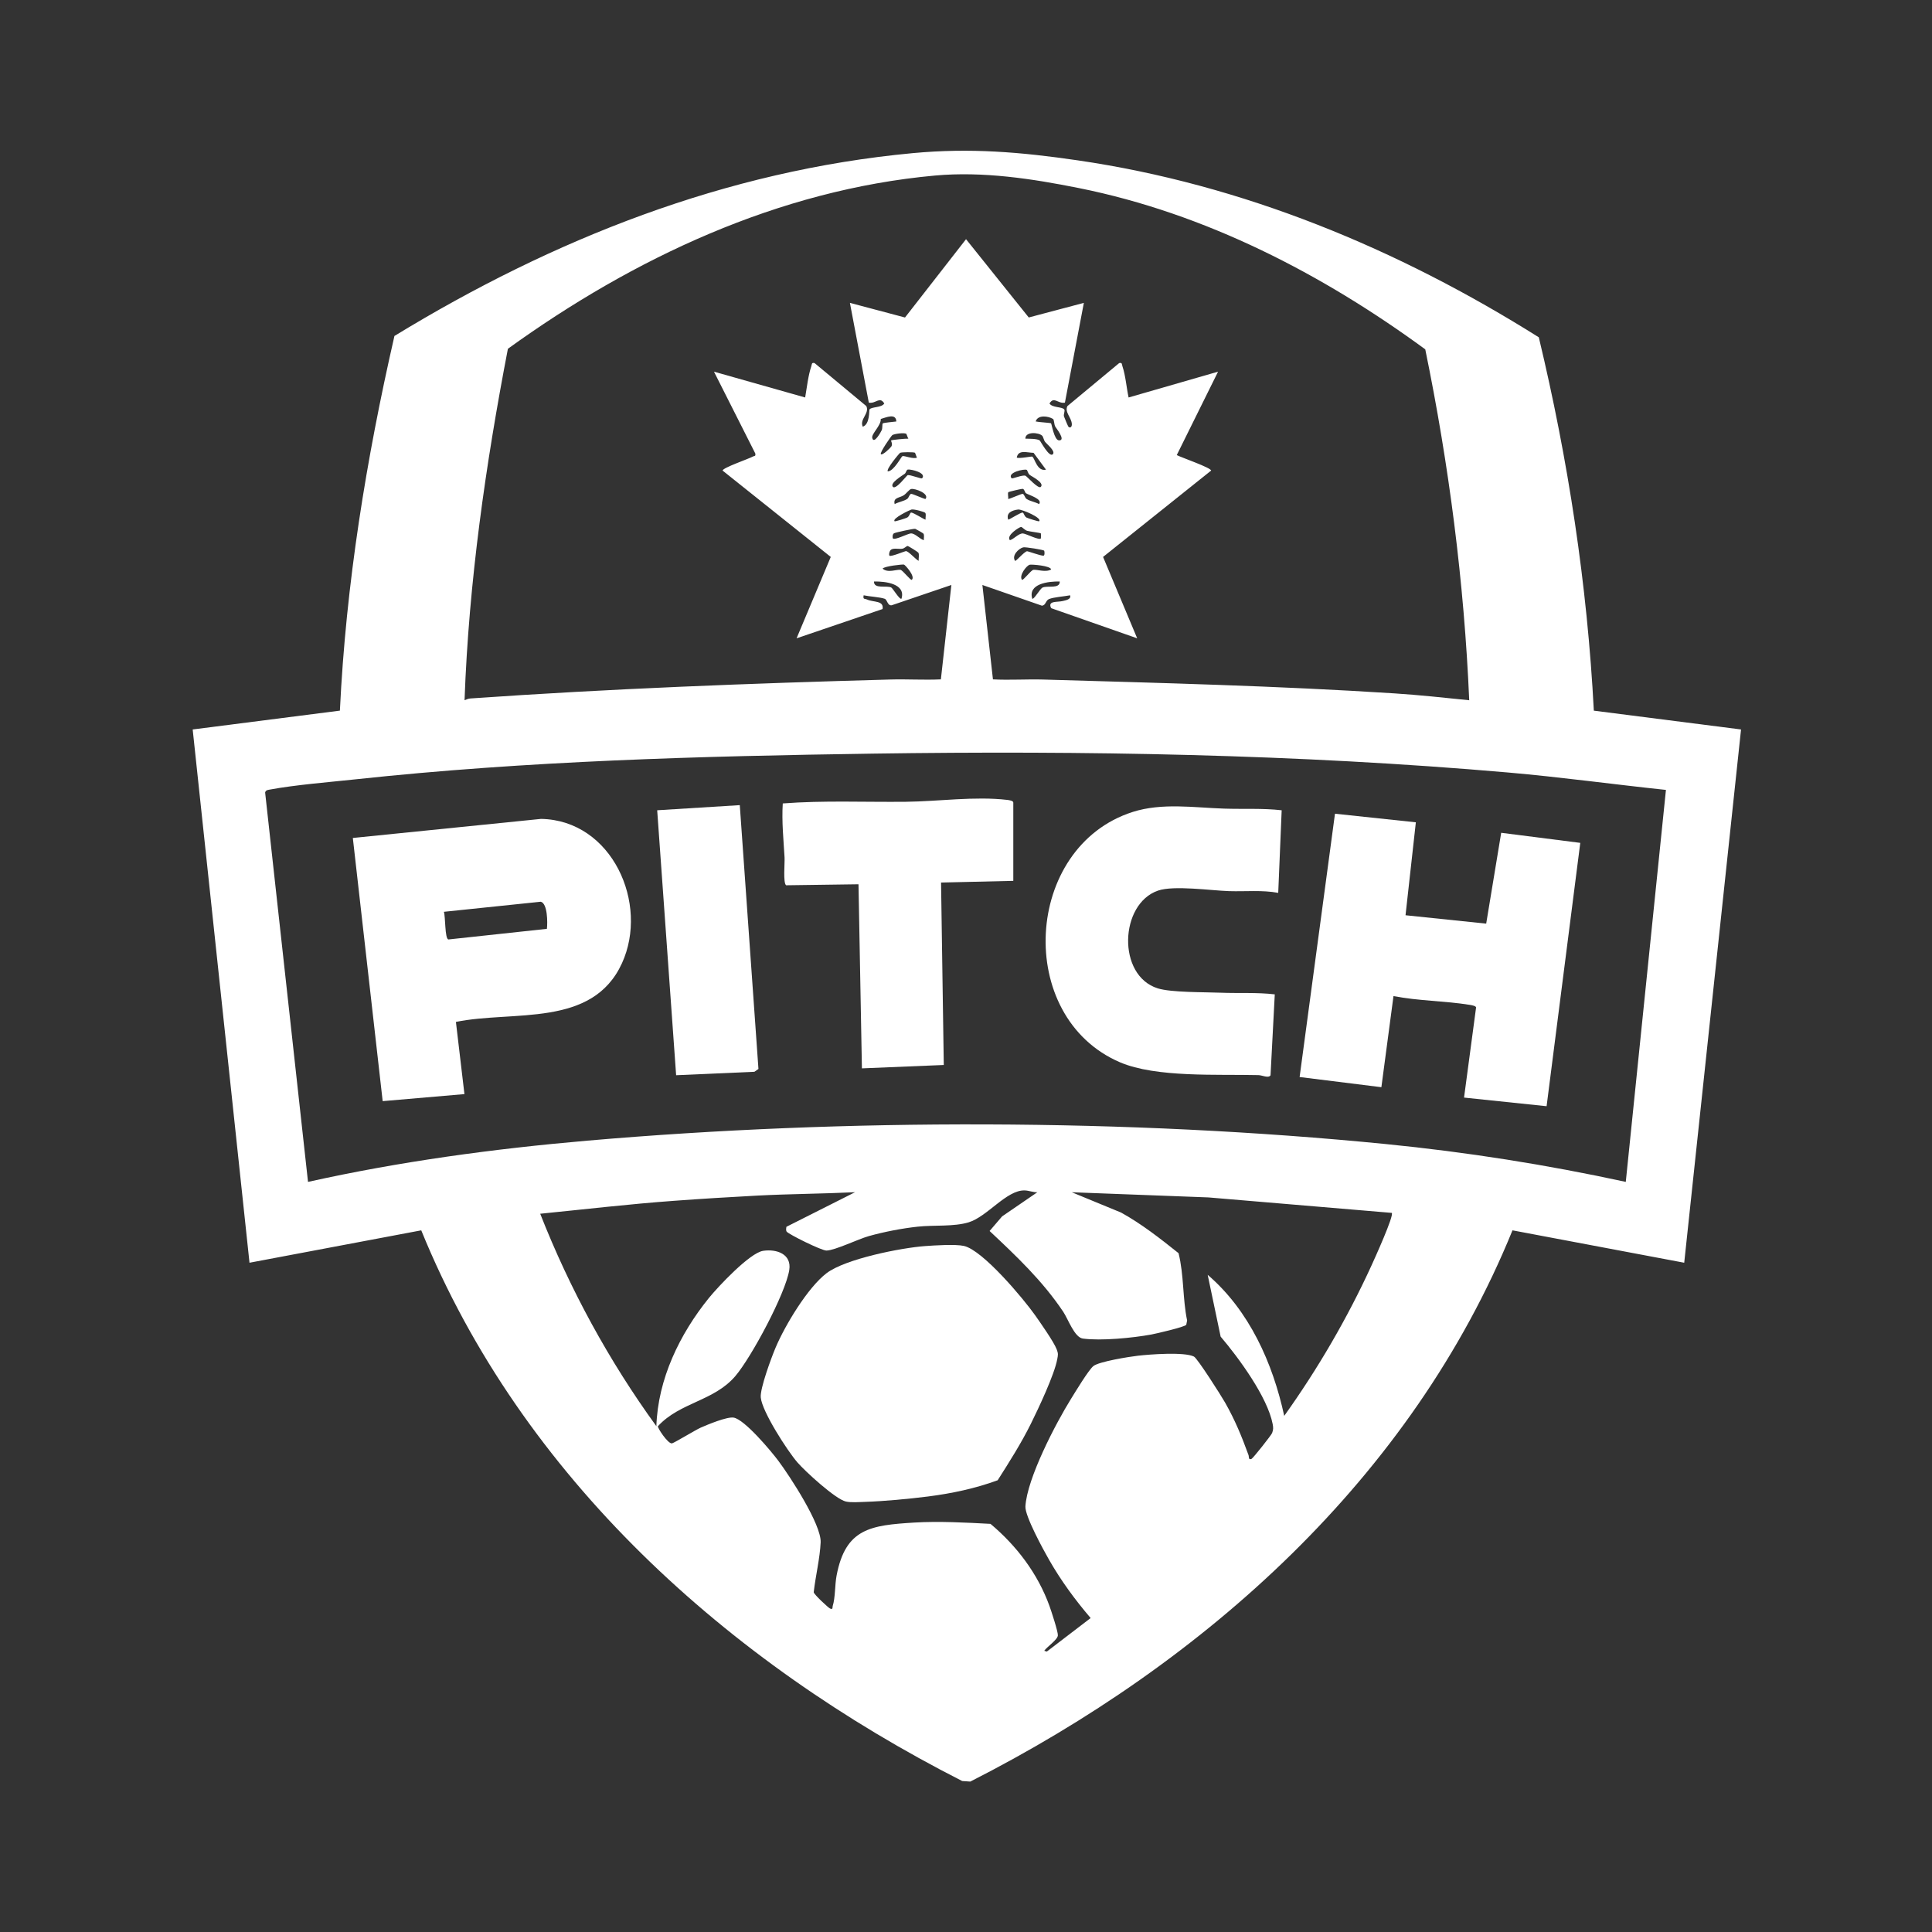
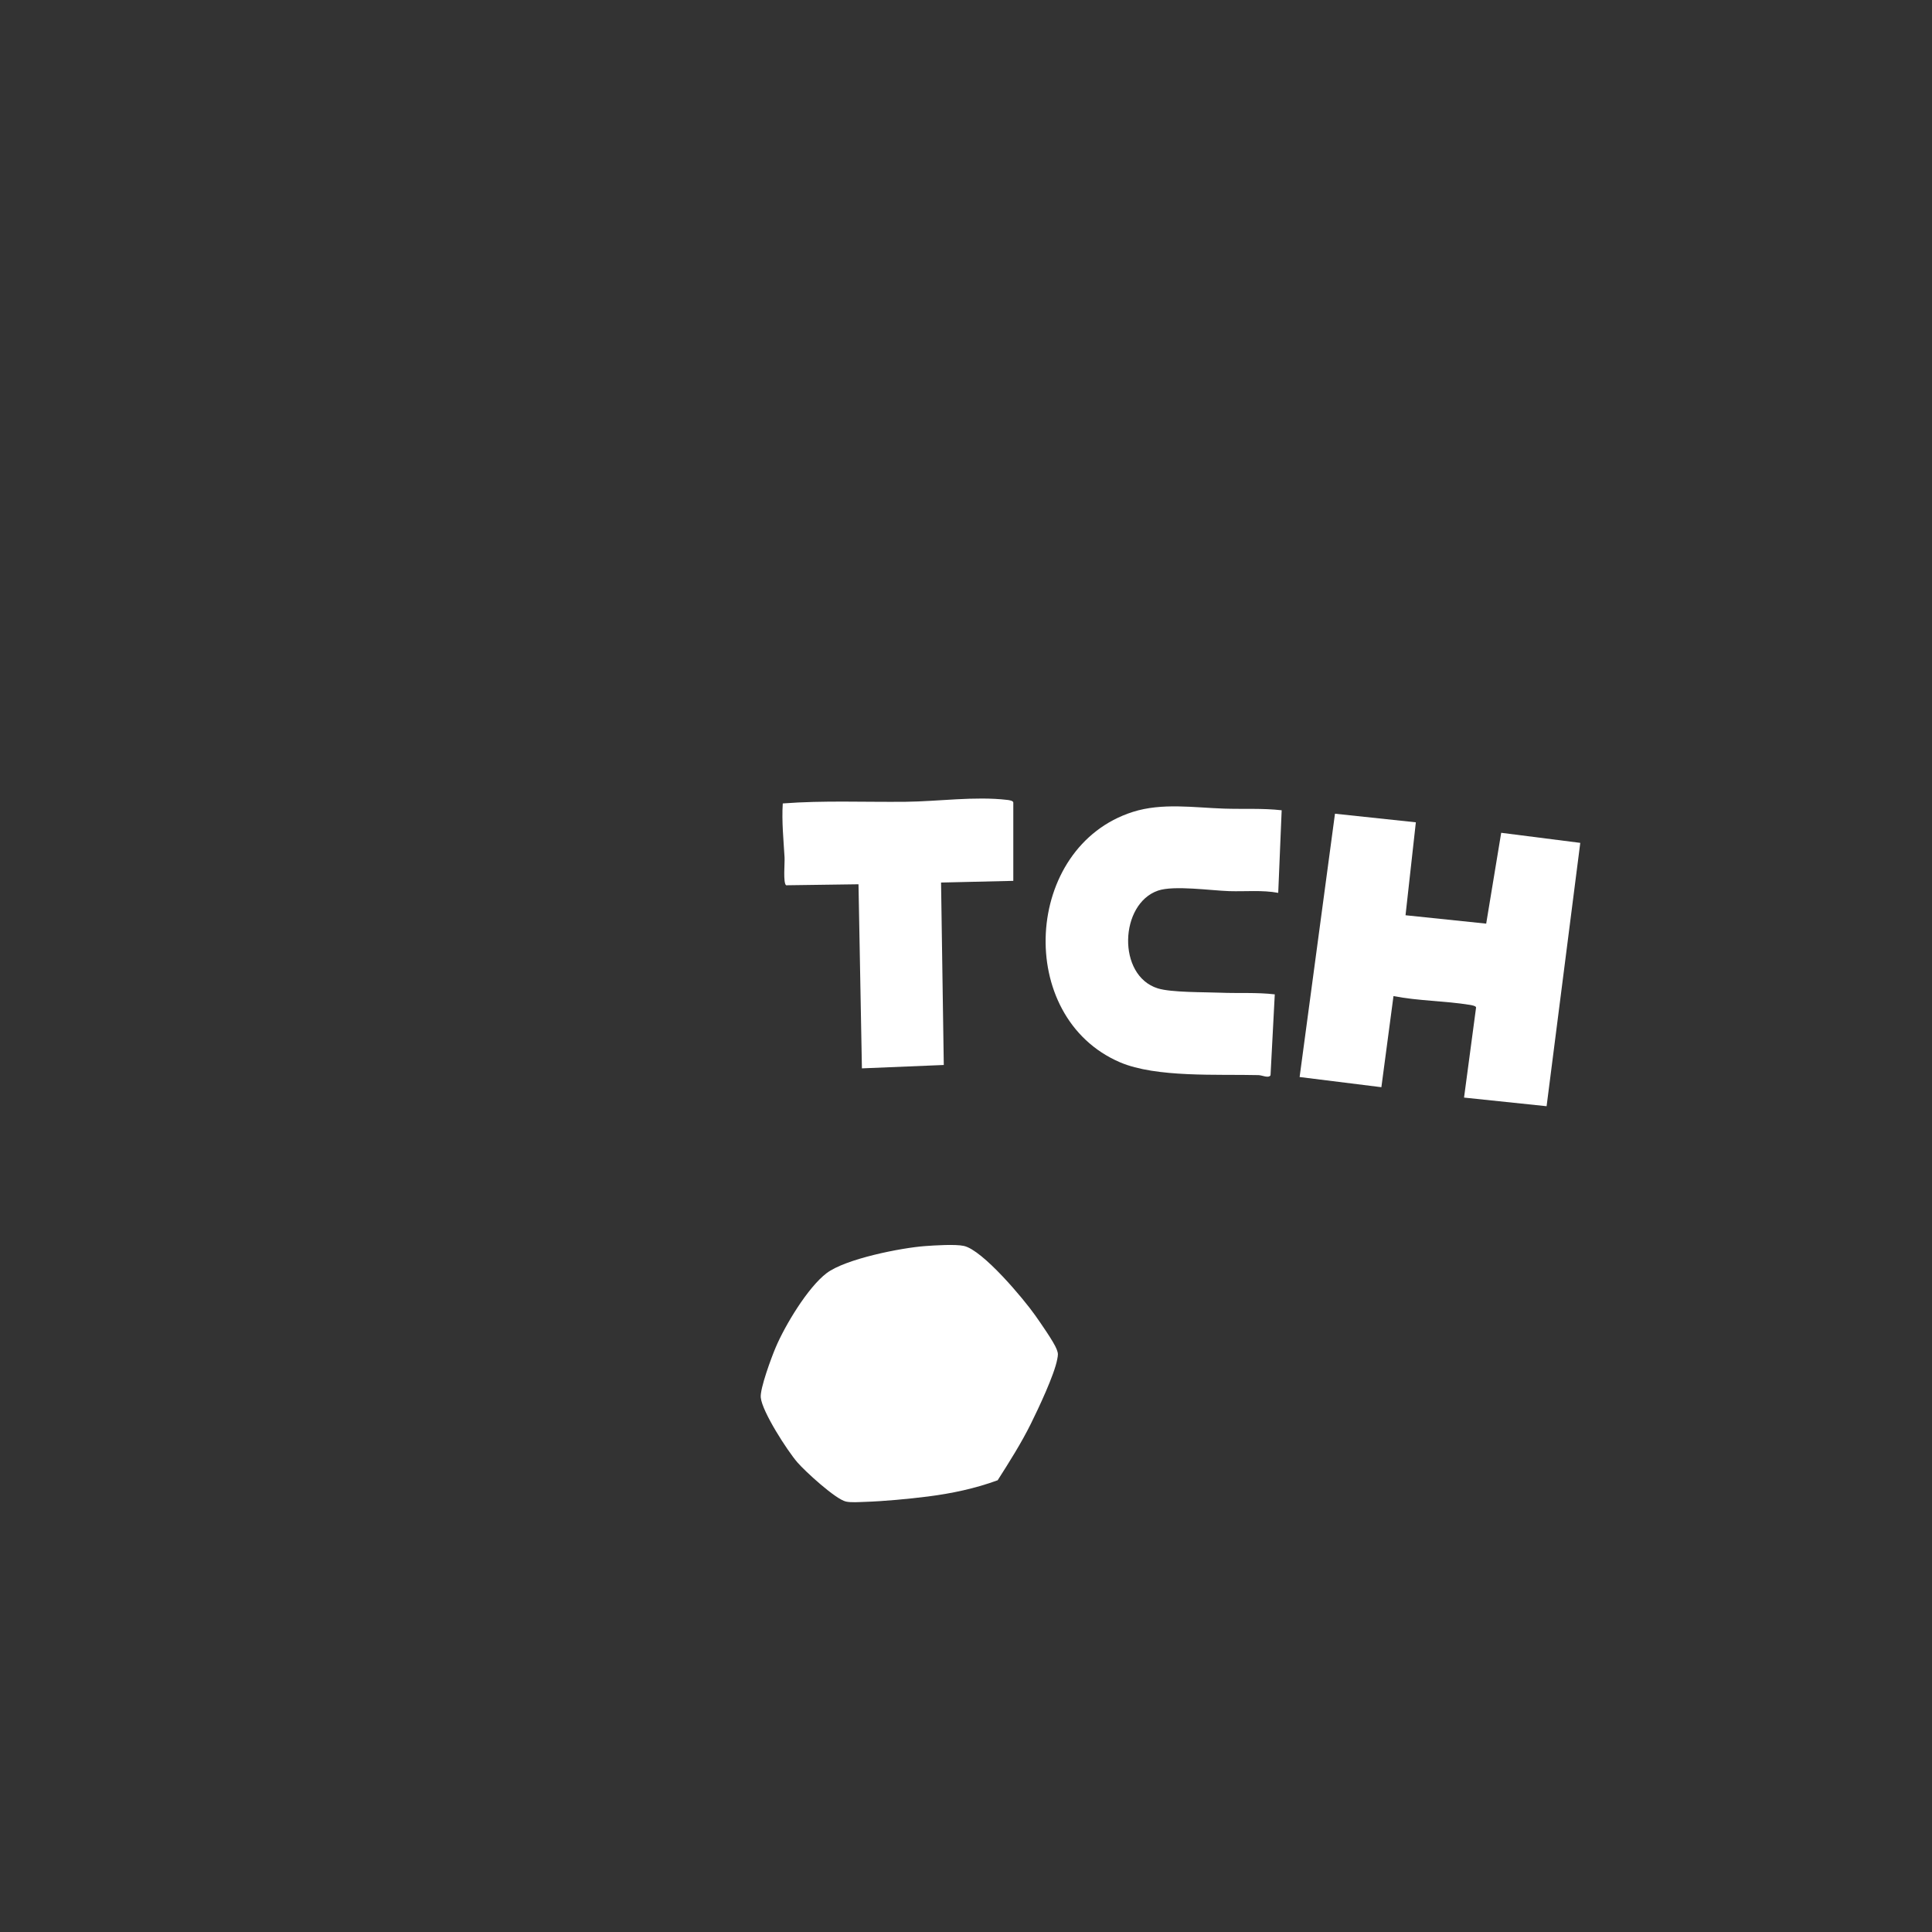
<svg xmlns="http://www.w3.org/2000/svg" width="56" height="56" viewBox="0 0 56 56" fill="none">
  <rect x="0" y="0" width="56" height="56" fill="#333333" stroke="none" />
-   <path d="M50.465 21.143L48.818 36.601L43.84 35.662C40.917 42.841 34.927 48.181 28.125 51.64L27.89 51.624C21.099 48.17 15.13 42.829 12.21 35.662L7.232 36.601L5.585 21.144L9.852 20.598C10.027 16.933 10.616 13.305 11.433 9.738C16.032 6.931 21.037 4.946 26.454 4.439C28.125 4.283 29.579 4.406 31.233 4.647C36.025 5.345 40.532 7.216 44.603 9.777C45.454 13.324 46.008 16.948 46.198 20.599L50.465 21.144V21.143ZM42.586 20.296C42.439 16.876 42 13.473 41.312 10.126C38.333 7.942 34.934 6.186 31.276 5.452C29.918 5.179 28.488 4.962 27.104 5.088C22.57 5.5 18.362 7.482 14.722 10.109C14.075 13.47 13.589 16.868 13.465 20.296C13.524 20.273 13.571 20.25 13.638 20.245C17.701 19.961 21.74 19.808 25.804 19.696C26.293 19.682 26.784 19.715 27.272 19.692L27.576 16.956L25.846 17.544C25.723 17.562 25.72 17.383 25.644 17.356C25.503 17.306 25.196 17.291 25.033 17.255C25.01 17.384 25.056 17.343 25.133 17.378C25.322 17.463 25.624 17.4 25.582 17.653L23.089 18.502L24.08 16.143L20.945 13.64C20.942 13.56 21.713 13.297 21.83 13.23C21.875 13.204 21.904 13.235 21.893 13.145L20.695 10.773L23.338 11.521C23.386 11.24 23.425 10.89 23.514 10.623C23.536 10.559 23.519 10.502 23.611 10.524L25.11 11.77C25.215 11.979 24.905 12.154 25.008 12.368C25.219 12.298 25.187 11.891 25.203 11.868C25.263 11.786 25.554 11.822 25.631 11.695C25.497 11.476 25.391 11.709 25.183 11.671L24.635 8.779L26.232 9.203L28.001 6.933L29.819 9.202L31.416 8.779L30.867 11.671C30.66 11.709 30.553 11.477 30.42 11.695C30.497 11.822 30.788 11.786 30.847 11.868C30.879 11.912 30.821 12.003 30.84 12.07C30.85 12.103 30.957 12.357 30.968 12.368C31.019 12.419 31.072 12.375 31.068 12.293C31.059 12.101 30.851 11.947 30.94 11.77L32.44 10.524C32.533 10.502 32.514 10.559 32.536 10.623C32.625 10.884 32.653 11.244 32.713 11.521L35.306 10.773L34.109 13.191C34.243 13.261 35.107 13.559 35.105 13.64L31.973 16.143L32.962 18.502L30.468 17.628C30.358 17.404 30.643 17.462 30.809 17.42C30.89 17.399 31.057 17.374 31.017 17.255C30.857 17.287 30.54 17.308 30.404 17.365C30.306 17.407 30.313 17.553 30.197 17.555L28.475 16.956L28.781 19.692C29.268 19.718 29.759 19.683 30.246 19.697C33.638 19.796 37.026 19.879 40.417 20.098C41.139 20.145 41.867 20.223 42.586 20.297V20.296ZM25.98 12.217C25.972 11.966 25.684 12.101 25.529 12.144C25.544 12.331 25.258 12.571 25.282 12.69C25.325 12.899 25.537 12.516 25.558 12.467C25.583 12.409 25.568 12.294 25.587 12.273C25.607 12.253 25.913 12.225 25.98 12.217H25.98ZM30.465 12.271C30.485 12.29 30.556 12.757 30.693 12.764C30.912 12.776 30.605 12.399 30.588 12.367C30.549 12.296 30.559 12.167 30.521 12.143C30.389 12.06 30.079 12.014 30.02 12.216C30.093 12.236 30.449 12.255 30.465 12.27V12.271ZM26.271 12.575C26.214 12.537 25.932 12.569 25.864 12.612C25.837 12.629 25.494 13.121 25.532 13.164C25.575 13.212 25.812 12.981 25.836 12.941C25.884 12.864 25.817 12.778 25.83 12.766C25.849 12.749 26.257 12.71 26.329 12.715C26.309 12.683 26.277 12.579 26.271 12.575L26.271 12.575ZM30.207 12.629C30.11 12.533 29.718 12.499 29.721 12.715C29.828 12.719 30.048 12.712 30.134 12.764C30.158 12.779 30.416 13.28 30.519 13.164C30.598 13.075 30.349 12.878 30.296 12.812C30.253 12.76 30.243 12.664 30.207 12.628V12.629ZM26.521 13.123C26.488 13.101 26.132 13.102 26.091 13.125C26.063 13.142 25.681 13.598 25.732 13.663C25.909 13.661 26.128 13.228 26.159 13.22C26.215 13.205 26.471 13.313 26.579 13.264C26.559 13.232 26.528 13.127 26.521 13.123H26.521ZM29.96 13.126C29.762 13.12 29.514 13.025 29.471 13.264C29.556 13.301 29.904 13.22 29.923 13.236C29.999 13.297 30.065 13.675 30.319 13.613L29.959 13.126H29.96ZM26.728 13.863C26.864 13.707 26.409 13.595 26.313 13.611C26.271 13.617 26.262 13.704 26.225 13.732C26.155 13.785 25.78 14.002 25.881 14.112C25.966 14.205 26.282 13.779 26.309 13.772C26.38 13.755 26.706 13.888 26.728 13.863V13.863ZM29.762 13.62C29.696 13.581 29.178 13.698 29.322 13.863C29.343 13.886 29.637 13.757 29.724 13.79C29.768 13.807 30.099 14.189 30.169 14.112C30.281 13.991 29.899 13.809 29.844 13.763C29.796 13.723 29.779 13.63 29.763 13.62H29.762ZM26.828 14.461C26.944 14.308 26.523 14.151 26.411 14.174C26.356 14.184 26.269 14.308 26.198 14.354C26.071 14.436 25.883 14.417 25.932 14.611C26.044 14.55 26.186 14.532 26.294 14.463C26.344 14.431 26.358 14.327 26.408 14.315C26.444 14.306 26.814 14.48 26.828 14.461ZM29.736 14.295C29.707 14.277 29.698 14.182 29.643 14.169C29.622 14.164 29.241 14.251 29.227 14.267C29.203 14.297 29.231 14.408 29.223 14.461C29.235 14.48 29.608 14.306 29.643 14.315C29.693 14.327 29.706 14.431 29.757 14.463C29.865 14.532 30.007 14.55 30.119 14.611C30.232 14.464 29.823 14.351 29.736 14.296V14.295ZM26.821 14.867C26.802 14.837 26.491 14.751 26.418 14.769C26.376 14.78 25.846 15.03 25.931 15.109C25.945 15.122 26.261 15.022 26.297 15.001C26.367 14.96 26.375 14.86 26.408 14.857C26.477 14.852 26.815 15.079 26.828 15.06C26.821 15.002 26.848 14.912 26.821 14.868V14.867ZM30.119 15.109C30.221 15.015 29.616 14.755 29.51 14.769C29.339 14.79 29.156 14.862 29.223 15.06C29.236 15.079 29.574 14.852 29.643 14.857C29.675 14.86 29.684 14.96 29.753 15.001C29.79 15.022 30.105 15.122 30.119 15.109ZM30.169 15.46C30.156 15.444 29.846 15.408 29.77 15.385C29.703 15.366 29.629 15.274 29.596 15.273C29.555 15.273 29.151 15.52 29.273 15.658C29.392 15.623 29.523 15.461 29.646 15.462C29.729 15.462 30.116 15.667 30.169 15.608C30.174 15.603 30.174 15.466 30.169 15.46H30.169ZM26.768 15.469C26.761 15.456 26.549 15.335 26.53 15.329C26.486 15.316 25.954 15.435 25.914 15.457C25.862 15.487 25.868 15.593 25.881 15.607C25.936 15.666 26.322 15.462 26.405 15.461C26.528 15.461 26.659 15.623 26.778 15.658C26.773 15.597 26.797 15.522 26.768 15.468V15.469ZM26.618 16.018C26.609 16.002 26.331 15.824 26.306 15.826C26.272 15.828 26.218 15.895 26.154 15.905C26.056 15.921 25.905 15.88 25.83 15.931C25.779 15.965 25.758 16.079 25.782 16.107C25.817 16.147 26.23 15.975 26.256 15.974C26.335 15.973 26.539 16.216 26.628 16.256C26.621 16.183 26.652 16.079 26.618 16.017V16.018ZM30.266 15.962C30.25 15.936 29.715 15.85 29.658 15.865C29.525 15.9 29.317 16.102 29.422 16.256C29.443 16.282 29.681 15.995 29.768 15.978C29.792 15.974 30.137 16.102 30.244 16.108C30.29 16.104 30.276 15.978 30.266 15.962ZM26.429 16.805C26.542 16.711 26.235 16.372 26.201 16.364C26.161 16.355 25.642 16.409 25.583 16.481C25.73 16.619 25.997 16.498 26.101 16.517C26.169 16.529 26.398 16.837 26.43 16.805H26.429ZM30.469 16.505C30.444 16.395 29.908 16.357 29.851 16.368C29.756 16.386 29.529 16.684 29.622 16.805C29.654 16.838 29.881 16.53 29.951 16.517C30.05 16.5 30.311 16.6 30.469 16.506V16.505ZM26.13 17.354C26.262 16.919 25.66 16.847 25.333 16.855C25.327 17.082 25.693 16.962 25.832 17.028C25.878 17.05 26.08 17.397 26.13 17.353V17.354ZM30.718 16.855C30.39 16.847 29.788 16.919 29.921 17.354C29.965 17.391 30.148 17.061 30.22 17.03C30.365 16.966 30.723 17.079 30.718 16.855V16.855ZM47.124 34.258L48.288 22.896C46.762 22.735 45.237 22.524 43.708 22.391C37.605 21.86 31.433 21.755 25.31 21.844C20.298 21.917 15.287 22.053 10.299 22.59C9.516 22.674 8.566 22.748 7.806 22.889C7.748 22.9 7.704 22.906 7.685 22.971L8.928 34.258C11.592 33.665 14.308 33.298 17.031 33.062C24.5 32.415 32.707 32.422 40.168 33.161C42.506 33.393 44.833 33.76 47.125 34.258H47.124ZM30.07 34.558C29.943 34.563 29.823 34.507 29.697 34.505C29.174 34.493 28.618 35.265 28.076 35.43C27.644 35.561 27.068 35.505 26.605 35.555C26.147 35.604 25.627 35.705 25.183 35.829C24.873 35.916 24.204 36.243 23.956 36.248C23.815 36.252 22.842 35.768 22.799 35.696C22.778 35.66 22.787 35.602 22.795 35.559L24.784 34.557C23.844 34.602 22.901 34.606 21.965 34.654C21.158 34.697 20.333 34.747 19.524 34.807C18.233 34.901 16.944 35.053 15.658 35.181C16.517 37.365 17.647 39.441 19.025 41.339C19.07 39.973 19.699 38.673 20.546 37.625C20.814 37.295 21.731 36.315 22.119 36.256C22.507 36.197 22.952 36.346 22.877 36.814C22.767 37.498 21.778 39.344 21.313 39.888C20.689 40.617 19.713 40.642 19.07 41.339C19.051 41.382 19.351 41.839 19.472 41.838C19.52 41.838 20.162 41.446 20.312 41.38C20.516 41.291 21.069 41.06 21.264 41.09C21.58 41.14 22.351 42.061 22.56 42.341C22.898 42.793 23.808 44.187 23.787 44.704C23.767 45.165 23.638 45.687 23.586 46.151C23.592 46.215 24.009 46.602 24.061 46.625C24.152 46.664 24.125 46.587 24.136 46.553C24.214 46.307 24.196 45.948 24.249 45.668C24.508 44.3 25.238 44.21 26.504 44.132C27.213 44.089 28.004 44.132 28.71 44.17C29.47 44.807 30.08 45.613 30.419 46.549C30.471 46.692 30.67 47.298 30.663 47.402C30.656 47.529 30.351 47.73 30.268 47.848L30.342 47.872L31.613 46.9C31.163 46.374 30.753 45.816 30.409 45.213C30.244 44.925 29.706 43.942 29.722 43.665C29.77 42.85 30.6 41.261 31.044 40.546C31.167 40.349 31.549 39.714 31.691 39.597C31.852 39.465 32.739 39.324 32.986 39.296C33.338 39.256 34.321 39.181 34.606 39.32C34.71 39.372 35.408 40.473 35.512 40.658C35.8 41.168 35.989 41.627 36.189 42.177C36.207 42.226 36.179 42.326 36.276 42.287C36.32 42.268 36.85 41.599 36.873 41.537C36.91 41.435 36.909 41.382 36.889 41.277C36.74 40.495 35.898 39.349 35.381 38.743L35.005 36.951C36.212 37.986 36.891 39.507 37.224 41.04C38.198 39.676 39.052 38.212 39.751 36.686C39.835 36.502 40.414 35.229 40.341 35.156L35.03 34.708L31.066 34.558L32.496 35.147C33.094 35.479 33.629 35.899 34.161 36.324C34.32 36.961 34.276 37.631 34.409 38.275L34.384 38.4C34.34 38.464 33.515 38.655 33.37 38.682C32.828 38.781 31.923 38.87 31.387 38.799C31.144 38.766 30.963 38.24 30.818 38.022C30.22 37.128 29.463 36.411 28.684 35.681L29.047 35.257L30.068 34.558L30.07 34.558Z" fill="white" />
-   <path d="M13.215 29.621L13.462 31.713L11.092 31.917L10.227 24.289L15.683 23.736C17.743 23.775 18.82 26.195 18.026 27.924C17.166 29.798 14.876 29.281 13.214 29.621H13.215ZM15.852 26.923C15.874 26.75 15.873 26.184 15.674 26.137L12.866 26.429C12.914 26.563 12.891 27.211 12.997 27.231L15.852 26.923Z" fill="white" />
  <path d="M41.039 23.836L40.74 26.529L43.078 26.772L43.513 24.139L45.805 24.431L44.829 32.064L42.436 31.814L42.785 29.201C42.781 29.156 42.645 29.133 42.606 29.127C41.877 29.009 41.118 29.014 40.391 28.872L40.04 31.513L37.67 31.218L38.695 23.586L41.039 23.835V23.836Z" fill="white" />
  <path d="M37.15 23.486L37.05 25.88C36.581 25.793 36.104 25.845 35.629 25.83C35.1 25.813 34.029 25.657 33.568 25.814C32.45 26.195 32.373 28.278 33.558 28.648C33.951 28.771 34.91 28.755 35.377 28.774C35.901 28.795 36.426 28.761 36.95 28.822L36.827 31.168C36.767 31.261 36.588 31.166 36.478 31.163C35.308 31.133 33.513 31.241 32.463 30.791C29.402 29.477 29.669 24.543 32.834 23.534C33.683 23.264 34.607 23.409 35.477 23.438C36.035 23.457 36.592 23.423 37.149 23.486L37.15 23.486Z" fill="white" />
  <path d="M29.371 25.532L27.277 25.581L27.356 30.869L24.983 30.967L24.884 25.631L22.786 25.66C22.694 25.592 22.75 25.014 22.741 24.857C22.711 24.337 22.656 23.814 22.689 23.288C23.874 23.197 25.067 23.253 26.256 23.24C27.201 23.23 28.256 23.075 29.199 23.186C29.25 23.192 29.371 23.209 29.371 23.263V25.532V25.532Z" fill="white" />
-   <path d="M21.443 23.337L21.984 30.984L21.867 31.066L19.598 31.166L19.049 23.486L21.443 23.337Z" fill="white" />
-   <path d="M26.818 36.118C27.095 36.098 27.691 36.059 27.939 36.114C28.488 36.237 29.669 37.647 30.01 38.132C30.16 38.346 30.547 38.897 30.628 39.109C30.677 39.237 30.669 39.268 30.645 39.396C30.562 39.85 30.098 40.828 29.878 41.273C29.599 41.835 29.255 42.377 28.918 42.906C28.268 43.145 27.581 43.29 26.895 43.377C26.327 43.448 25.625 43.515 25.057 43.533C24.899 43.538 24.666 43.556 24.519 43.523C24.219 43.456 23.335 42.646 23.112 42.387C22.822 42.051 22.088 40.916 22.051 40.505C22.027 40.246 22.362 39.341 22.481 39.062C22.749 38.425 23.413 37.317 23.961 36.902C24.511 36.487 26.117 36.169 26.817 36.118H26.818Z" fill="white" />
+   <path d="M26.818 36.118C27.095 36.098 27.691 36.059 27.939 36.114C28.488 36.237 29.669 37.647 30.01 38.132C30.16 38.346 30.547 38.897 30.628 39.109C30.677 39.237 30.669 39.268 30.645 39.396C30.562 39.85 30.098 40.828 29.878 41.273C29.599 41.835 29.255 42.377 28.918 42.906C28.268 43.145 27.581 43.29 26.895 43.377C26.327 43.448 25.625 43.515 25.057 43.533C24.899 43.538 24.666 43.556 24.519 43.523C24.219 43.456 23.335 42.646 23.112 42.387C22.822 42.051 22.088 40.916 22.051 40.505C22.027 40.246 22.362 39.341 22.481 39.062C22.749 38.425 23.413 37.317 23.961 36.902C24.511 36.487 26.117 36.169 26.817 36.118H26.818" fill="white" />
</svg>